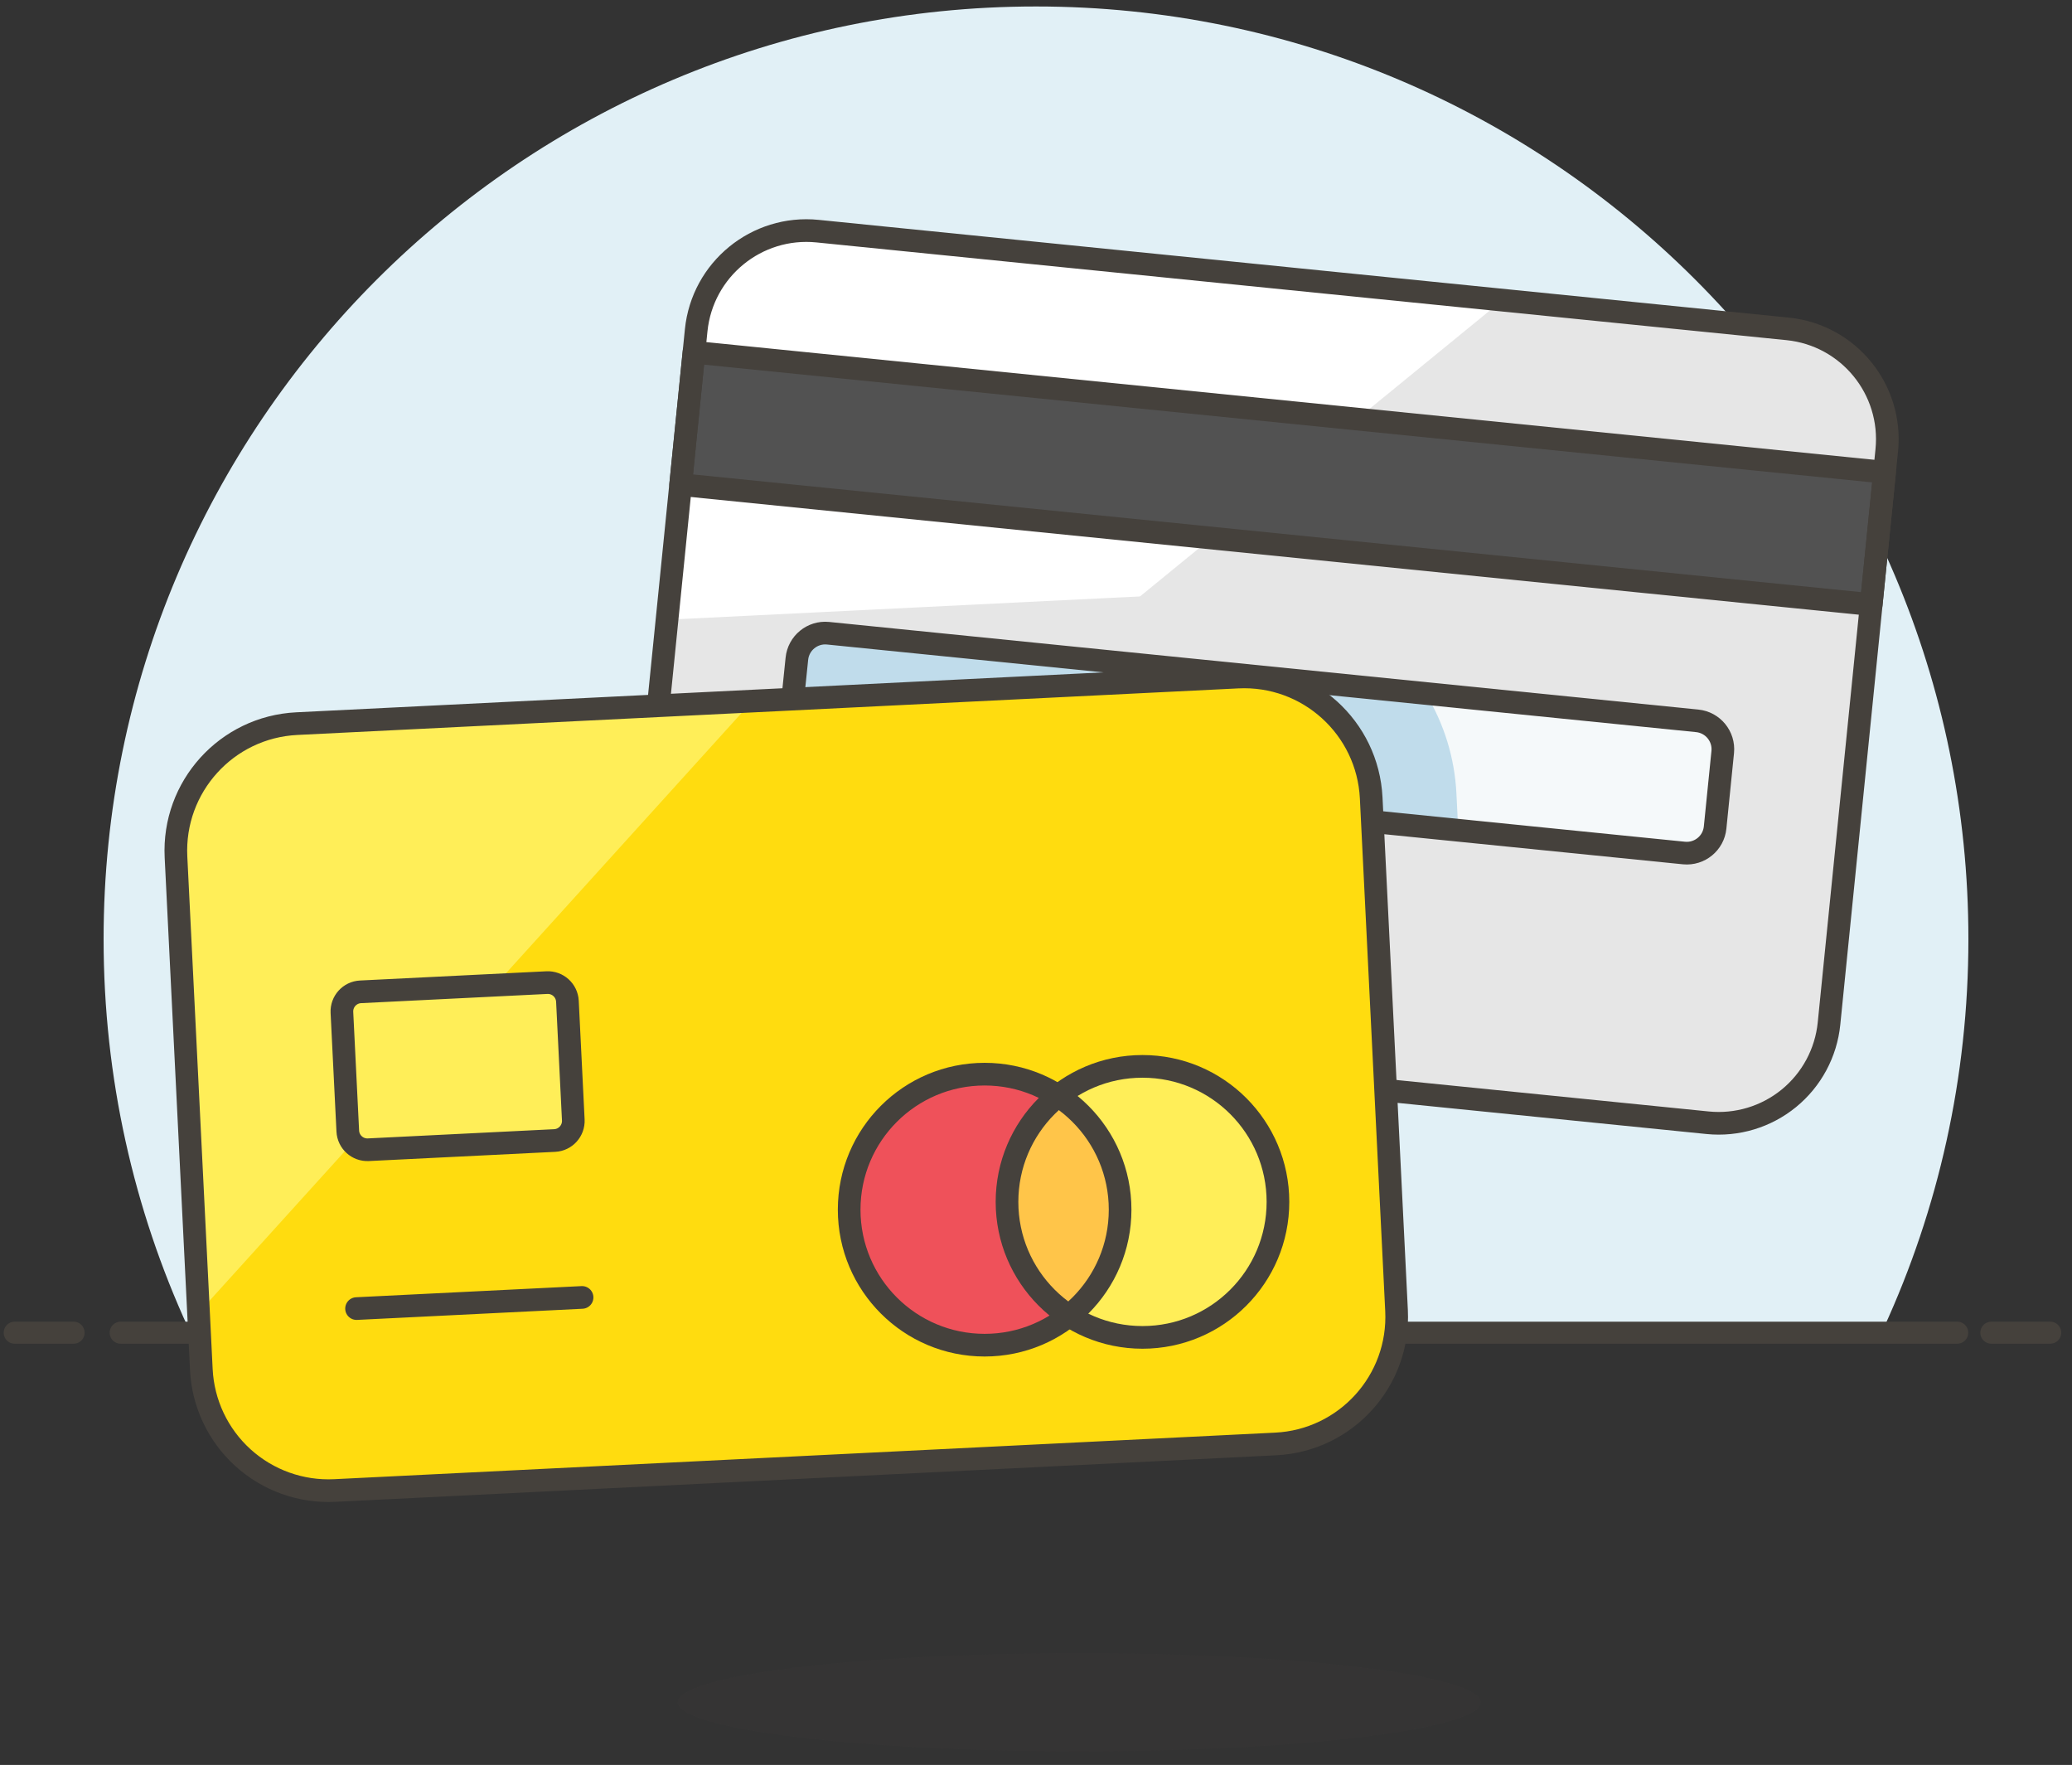
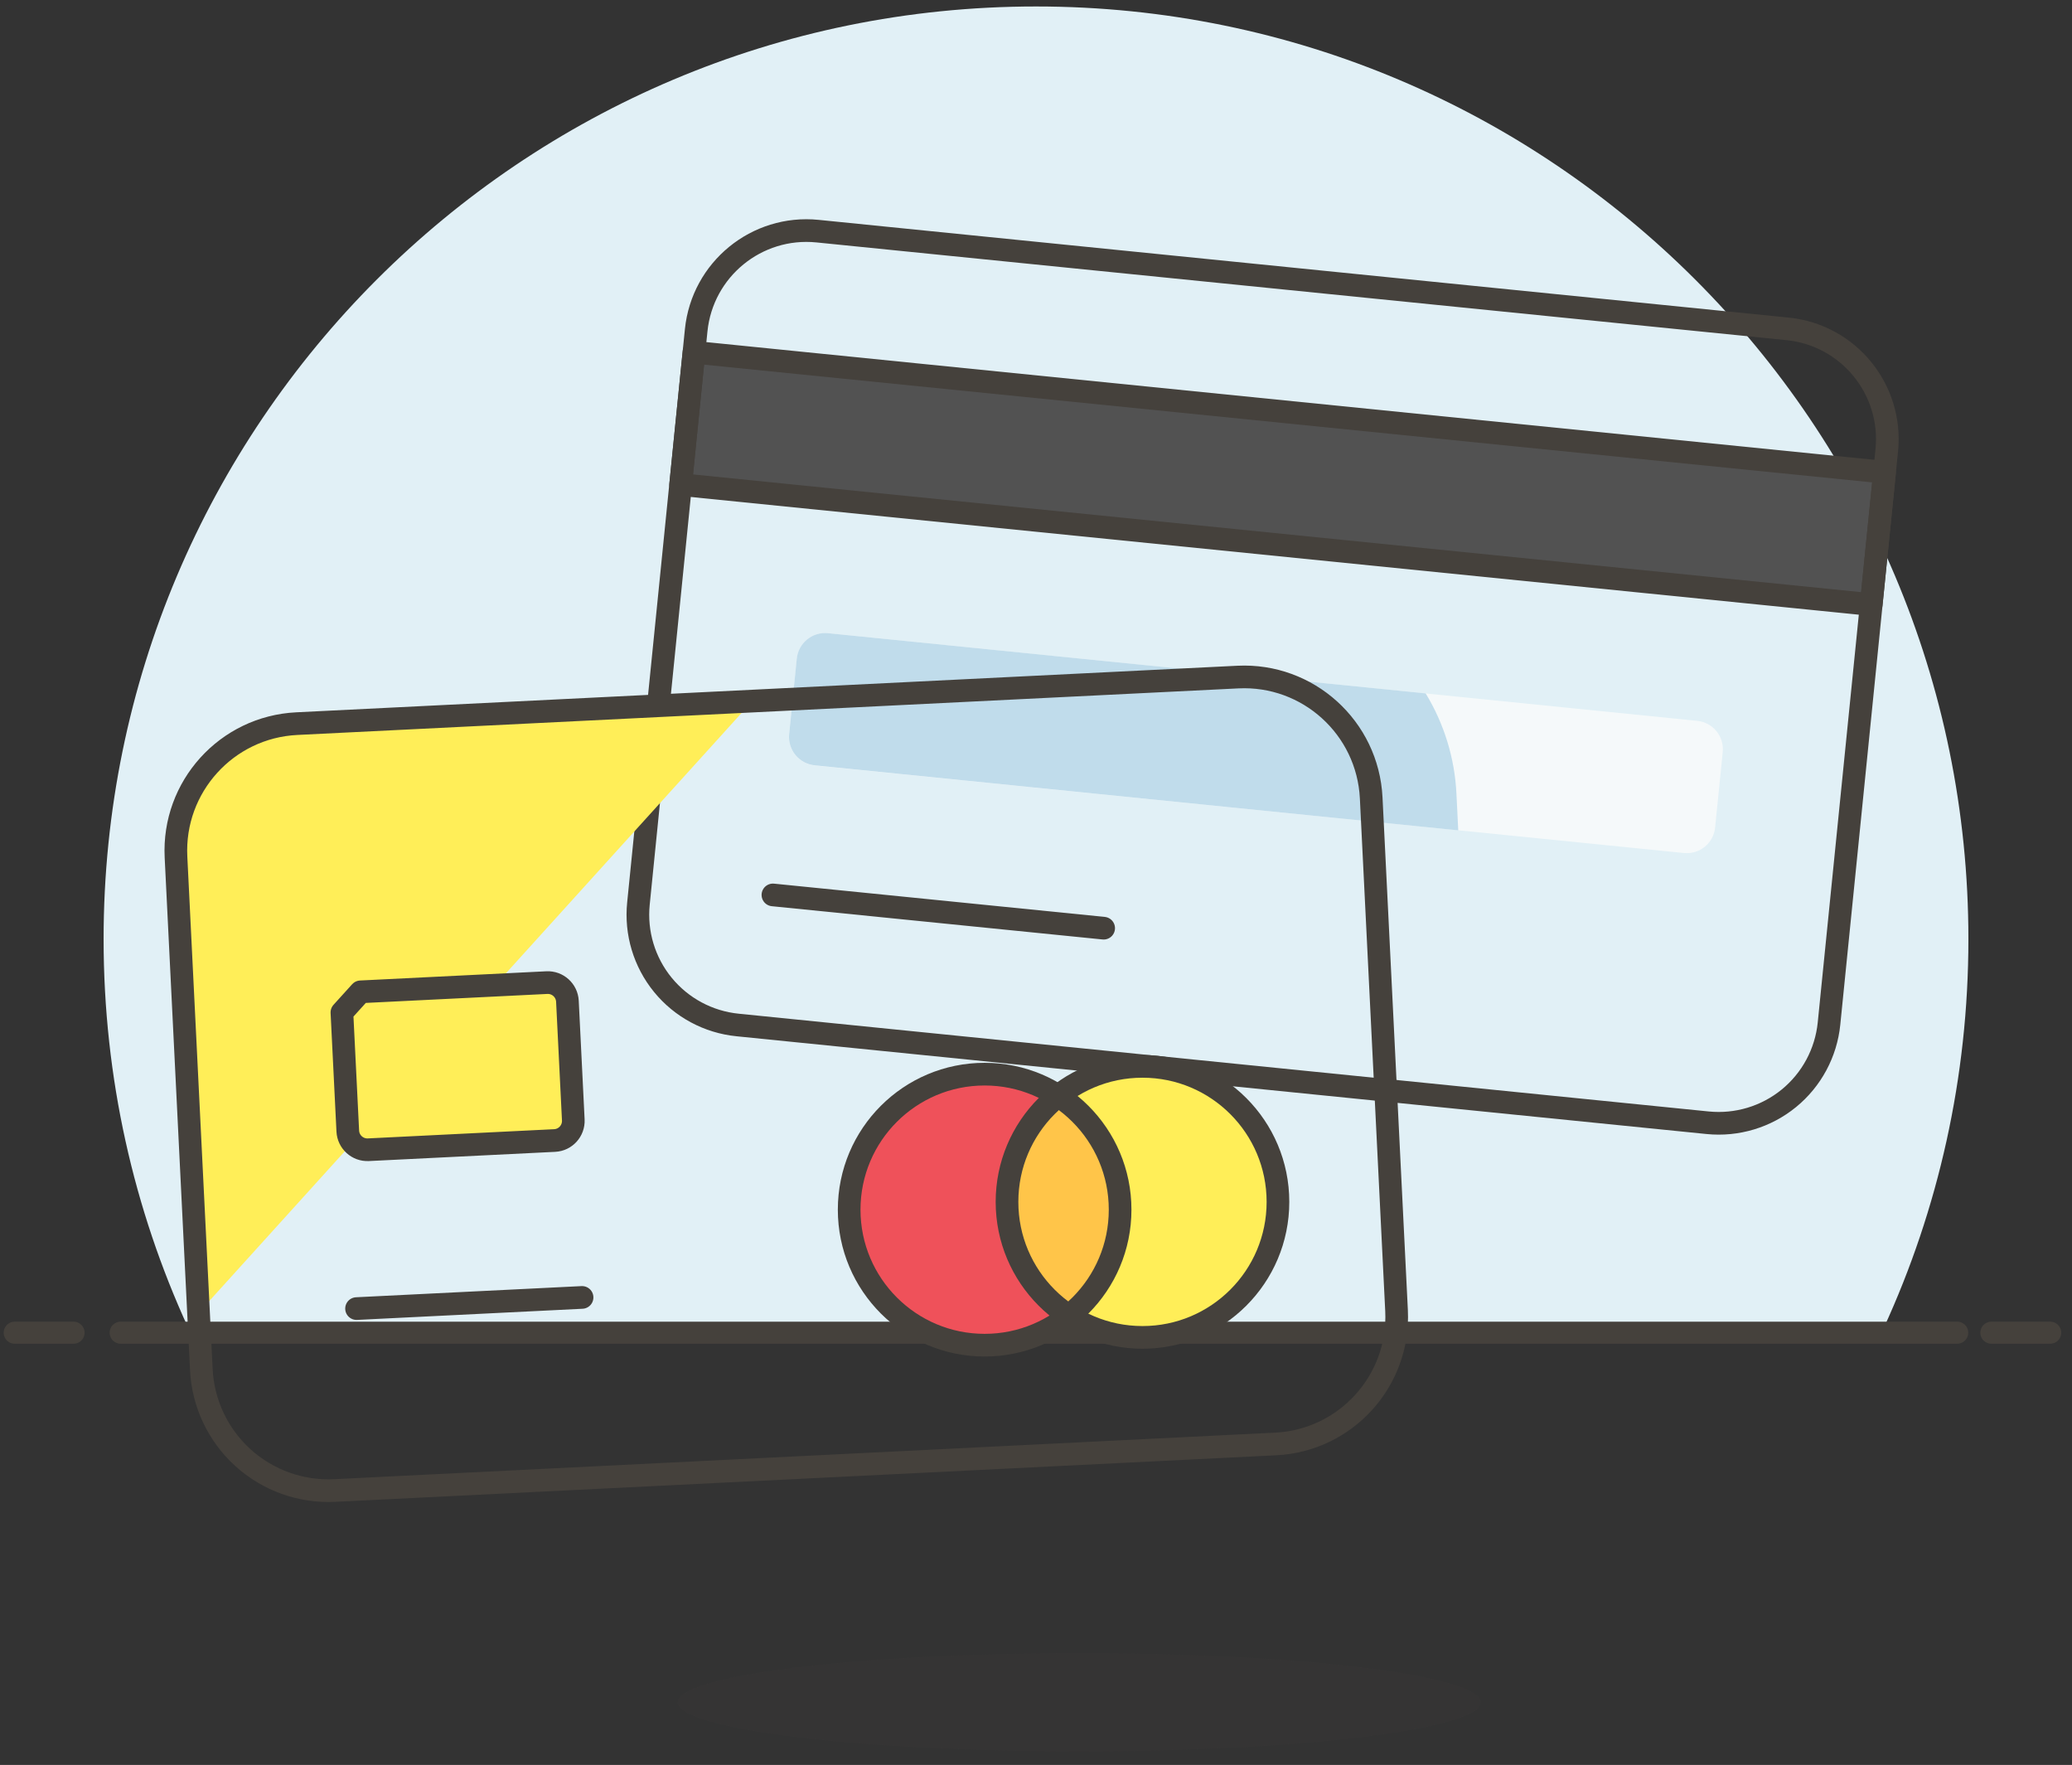
<svg xmlns="http://www.w3.org/2000/svg" width="128px" height="109px" viewBox="0 0 128 109">
  <rect x="0" y="0" width="128" height="109" fill="#333333" stroke="none" />
  <title>1E583F10-8907-4630-AA5E-2E80DBC23573@1x</title>
  <g id="Guetesiegel" stroke="none" stroke-width="1" fill="none" fill-rule="evenodd">
    <g id="Guetesiegel_Desktop-1440-EN" transform="translate(-275, -2004)">
      <g id="Card-Grid/Card" transform="translate(163, 1974)">
        <g id="illustration-trustmark-products" transform="translate(112, 24)">
          <g id="Background-with-Horizon" transform="translate(0.909, 6.4)">
            <path d="M63.091,0 C94.903,0 120.691,25.788 120.691,57.6 C120.691,66.165 118.821,74.294 115.468,81.6 L10.714,81.6 C7.361,74.294 5.491,66.165 5.491,57.6 C5.491,25.788 31.279,0 63.091,0 Z" id="Combined-Shape" fill="#E1F0F6" />
            <line x1="6.545" y1="81.906" x2="120" y2="81.906" id="Stroke-5" stroke="#45413C" stroke-width="1.362" stroke-linecap="round" stroke-linejoin="round" />
            <line x1="0" y1="81.906" x2="3.636" y2="81.906" id="Stroke-7" stroke="#45413C" stroke-width="1.362" stroke-linecap="round" stroke-linejoin="round" />
            <line x1="122.109" y1="81.906" x2="125.745" y2="81.906" id="Stroke-9" stroke="#45413C" stroke-width="1.362" stroke-linecap="round" stroke-linejoin="round" />
          </g>
          <g id="Group" transform="translate(10.4, 20)">
            <ellipse id="Oval" fill="#45413C" fill-rule="nonzero" opacity="0.15" cx="56.271" cy="91.131" rx="24.806" ry="3.035" />
            <g transform="translate(28.802, 0)">
-               <path d="M73.787,49.216 C73.605,51.022 72.713,52.682 71.308,53.83 C69.902,54.978 68.098,55.521 66.292,55.34 L6.362,49.302 C4.556,49.121 2.895,48.23 1.747,46.824 C0.598,45.418 0.056,43.614 0.238,41.807 L3.805,6.4 C4.185,2.639 7.54,-0.103 11.302,0.275 L71.232,6.311 C74.992,6.692 77.732,10.047 77.355,13.807 L73.787,49.216 Z" id="Path" fill="#E6E6E6" fill-rule="nonzero" />
-               <path d="M11.302,0.27 C7.539,-0.106 4.182,2.638 3.803,6.4 L0.238,41.807 C0.049,43.64 0.61,45.47 1.792,46.883 L53.623,4.533 L11.302,0.27 Z" id="Path" fill="#FFFFFF" fill-rule="nonzero" />
-               <path d="M11.122,33.273 C10.158,33.175 9.455,32.317 9.548,31.352 L10.018,26.682 C10.116,25.718 10.974,25.014 11.938,25.107 L48.869,28.827 C46.485,24.915 42.234,22.529 37.654,22.533 C37.436,22.533 37.218,22.533 36.998,22.55 L2.003,24.274 L0.243,41.807 C0.06,43.614 0.603,45.418 1.752,46.824 C2.9,48.23 4.561,49.121 6.367,49.302 L51.715,53.871 L50.883,37.282 L11.122,33.273 Z" id="Path" fill="#E6E6E6" fill-rule="nonzero" style="mix-blend-mode: multiply;" />
              <polygon id="Rectangle" fill="#525252" fill-rule="nonzero" transform="translate(40.031, 15.546) rotate(-84.247) translate(-40.031, -15.546) " points="35.925 -21.415 44.138 -21.415 44.138 52.508 35.925 52.508" />
              <line x1="8.546" y1="41.27" x2="28.978" y2="43.324" id="Path" stroke="#45413C" stroke-width="1.4" stroke-linecap="round" stroke-linejoin="round" />
              <path d="M66.751,37.108 C66.654,38.072 65.796,38.775 64.831,38.682 L11.122,33.273 C10.158,33.176 9.453,32.317 9.546,31.352 L10.026,26.682 C10.124,25.718 10.982,25.014 11.946,25.107 L65.647,30.519 C66.611,30.616 67.315,31.475 67.222,32.439 L66.751,37.108 Z" id="Path" fill="#F5F9FA" fill-rule="nonzero" />
              <path d="M9.548,31.344 C9.455,32.309 10.158,33.167 11.122,33.265 L50.883,37.282 L50.771,35.021 C50.666,32.829 50.012,30.698 48.87,28.824 L11.94,25.104 C10.976,25.011 10.118,25.715 10.02,26.679 L9.548,31.344 Z" id="Path" fill="#C0DCEB" fill-rule="nonzero" />
              <path d="M73.787,49.216 C73.605,51.022 72.713,52.682 71.308,53.83 C69.902,54.978 68.098,55.521 66.292,55.34 L6.362,49.302 C4.556,49.121 2.895,48.23 1.747,46.824 C0.598,45.418 0.056,43.614 0.238,41.807 L3.805,6.4 C4.185,2.639 7.54,-0.103 11.302,0.275 L71.232,6.311 C74.992,6.692 77.732,10.047 77.355,13.807 L73.787,49.216 Z" id="Path" stroke="#45413C" stroke-width="1.4" stroke-linecap="round" stroke-linejoin="round" />
              <polygon id="Rectangle" stroke="#45413C" stroke-width="1.4" stroke-linecap="round" stroke-linejoin="round" transform="translate(40.031, 15.546) rotate(-84.247) translate(-40.031, -15.546) " points="35.925 -21.415 44.138 -21.415 44.138 52.508 35.925 52.508" />
-               <path d="M66.751,37.108 C66.654,38.072 65.796,38.775 64.831,38.682 L11.122,33.273 C10.158,33.176 9.453,32.317 9.546,31.352 L10.026,26.682 C10.124,25.718 10.982,25.014 11.946,25.107 L65.647,30.519 C66.611,30.616 67.315,31.475 67.222,32.439 L66.751,37.108 Z" id="Path" stroke="#45413C" stroke-width="1.4" stroke-linecap="round" stroke-linejoin="round" />
            </g>
            <g transform="translate(0, 27.202)">
-               <path d="M9.068,2.022 L67.275,2.022 C71.616,2.022 75.135,5.541 75.135,9.882 L75.135,41.586 C75.133,45.925 71.615,49.442 67.275,49.442 L9.07,49.442 C6.985,49.442 4.986,48.614 3.512,47.14 C2.038,45.666 1.21,43.667 1.21,41.583 L1.21,9.88 C1.21,5.54 4.728,2.022 9.068,2.022 Z" id="Path" fill="#FFDC0F" fill-rule="nonzero" transform="translate(38.172, 25.732) rotate(-2.832) translate(-38.172, -25.732) " />
              <path d="M36.077,2.096 L7.932,3.49 C3.6,3.709 0.265,7.396 0.48,11.727 L1.872,39.871 L36.077,2.096 Z" id="Path" fill="#FFEE58" fill-rule="nonzero" />
              <line x1="11.626" y1="39.615" x2="25.558" y2="38.926" id="Path" stroke="#45413C" stroke-width="1.4" stroke-linecap="round" stroke-linejoin="round" />
-               <path d="M12.108,19.762 L23.631,19.762 C24.3,19.762 24.843,20.305 24.843,20.975 L24.843,28.313 C24.843,28.983 24.3,29.526 23.631,29.526 L12.108,29.526 C11.438,29.526 10.895,28.983 10.895,28.313 L10.895,20.975 C10.895,20.305 11.438,19.762 12.108,19.762 Z" id="Rectangle" stroke="#45413C" stroke-width="1.4" fill="#FFEE58" fill-rule="nonzero" stroke-linecap="round" stroke-linejoin="round" transform="translate(17.869, 24.644) rotate(-2.832) translate(-17.869, -24.644) " />
+               <path d="M12.108,19.762 L23.631,19.762 C24.3,19.762 24.843,20.305 24.843,20.975 L24.843,28.313 C24.843,28.983 24.3,29.526 23.631,29.526 L12.108,29.526 C11.438,29.526 10.895,28.983 10.895,28.313 L10.895,20.975 Z" id="Rectangle" stroke="#45413C" stroke-width="1.4" fill="#FFEE58" fill-rule="nonzero" stroke-linecap="round" stroke-linejoin="round" transform="translate(17.869, 24.644) rotate(-2.832) translate(-17.869, -24.644) " />
              <path d="M9.068,2.022 L67.275,2.022 C71.616,2.022 75.135,5.541 75.135,9.882 L75.135,41.586 C75.133,45.925 71.615,49.442 67.275,49.442 L9.07,49.442 C6.985,49.442 4.986,48.614 3.512,47.14 C2.038,45.666 1.21,43.667 1.21,41.583 L1.21,9.88 C1.21,5.54 4.728,2.022 9.068,2.022 Z" id="Path" stroke="#45413C" stroke-width="1.4" stroke-linecap="round" stroke-linejoin="round" transform="translate(38.172, 25.732) rotate(-2.832) translate(-38.172, -25.732) " />
              <circle id="Oval" fill="#EF515A" fill-rule="nonzero" cx="50.427" cy="33.506" r="8.369" />
              <circle id="Oval" fill="#FFEE58" fill-rule="nonzero" cx="60.178" cy="33.025" r="8.369" />
              <path d="M51.821,33.442 C51.951,36.134 53.373,38.597 55.639,40.057 C57.748,38.38 58.919,35.789 58.786,33.098 C58.653,30.406 57.231,27.944 54.967,26.483 C52.857,28.16 51.686,30.751 51.821,33.442 Z" id="Path" fill="#FFC549" fill-rule="nonzero" />
              <circle id="Oval" stroke="#45413C" stroke-width="1.4" stroke-linecap="round" stroke-linejoin="round" cx="50.427" cy="33.506" r="8.369" />
              <circle id="Oval" stroke="#45413C" stroke-width="1.4" stroke-linecap="round" stroke-linejoin="round" cx="60.178" cy="33.025" r="8.369" />
            </g>
          </g>
        </g>
      </g>
    </g>
  </g>
</svg>